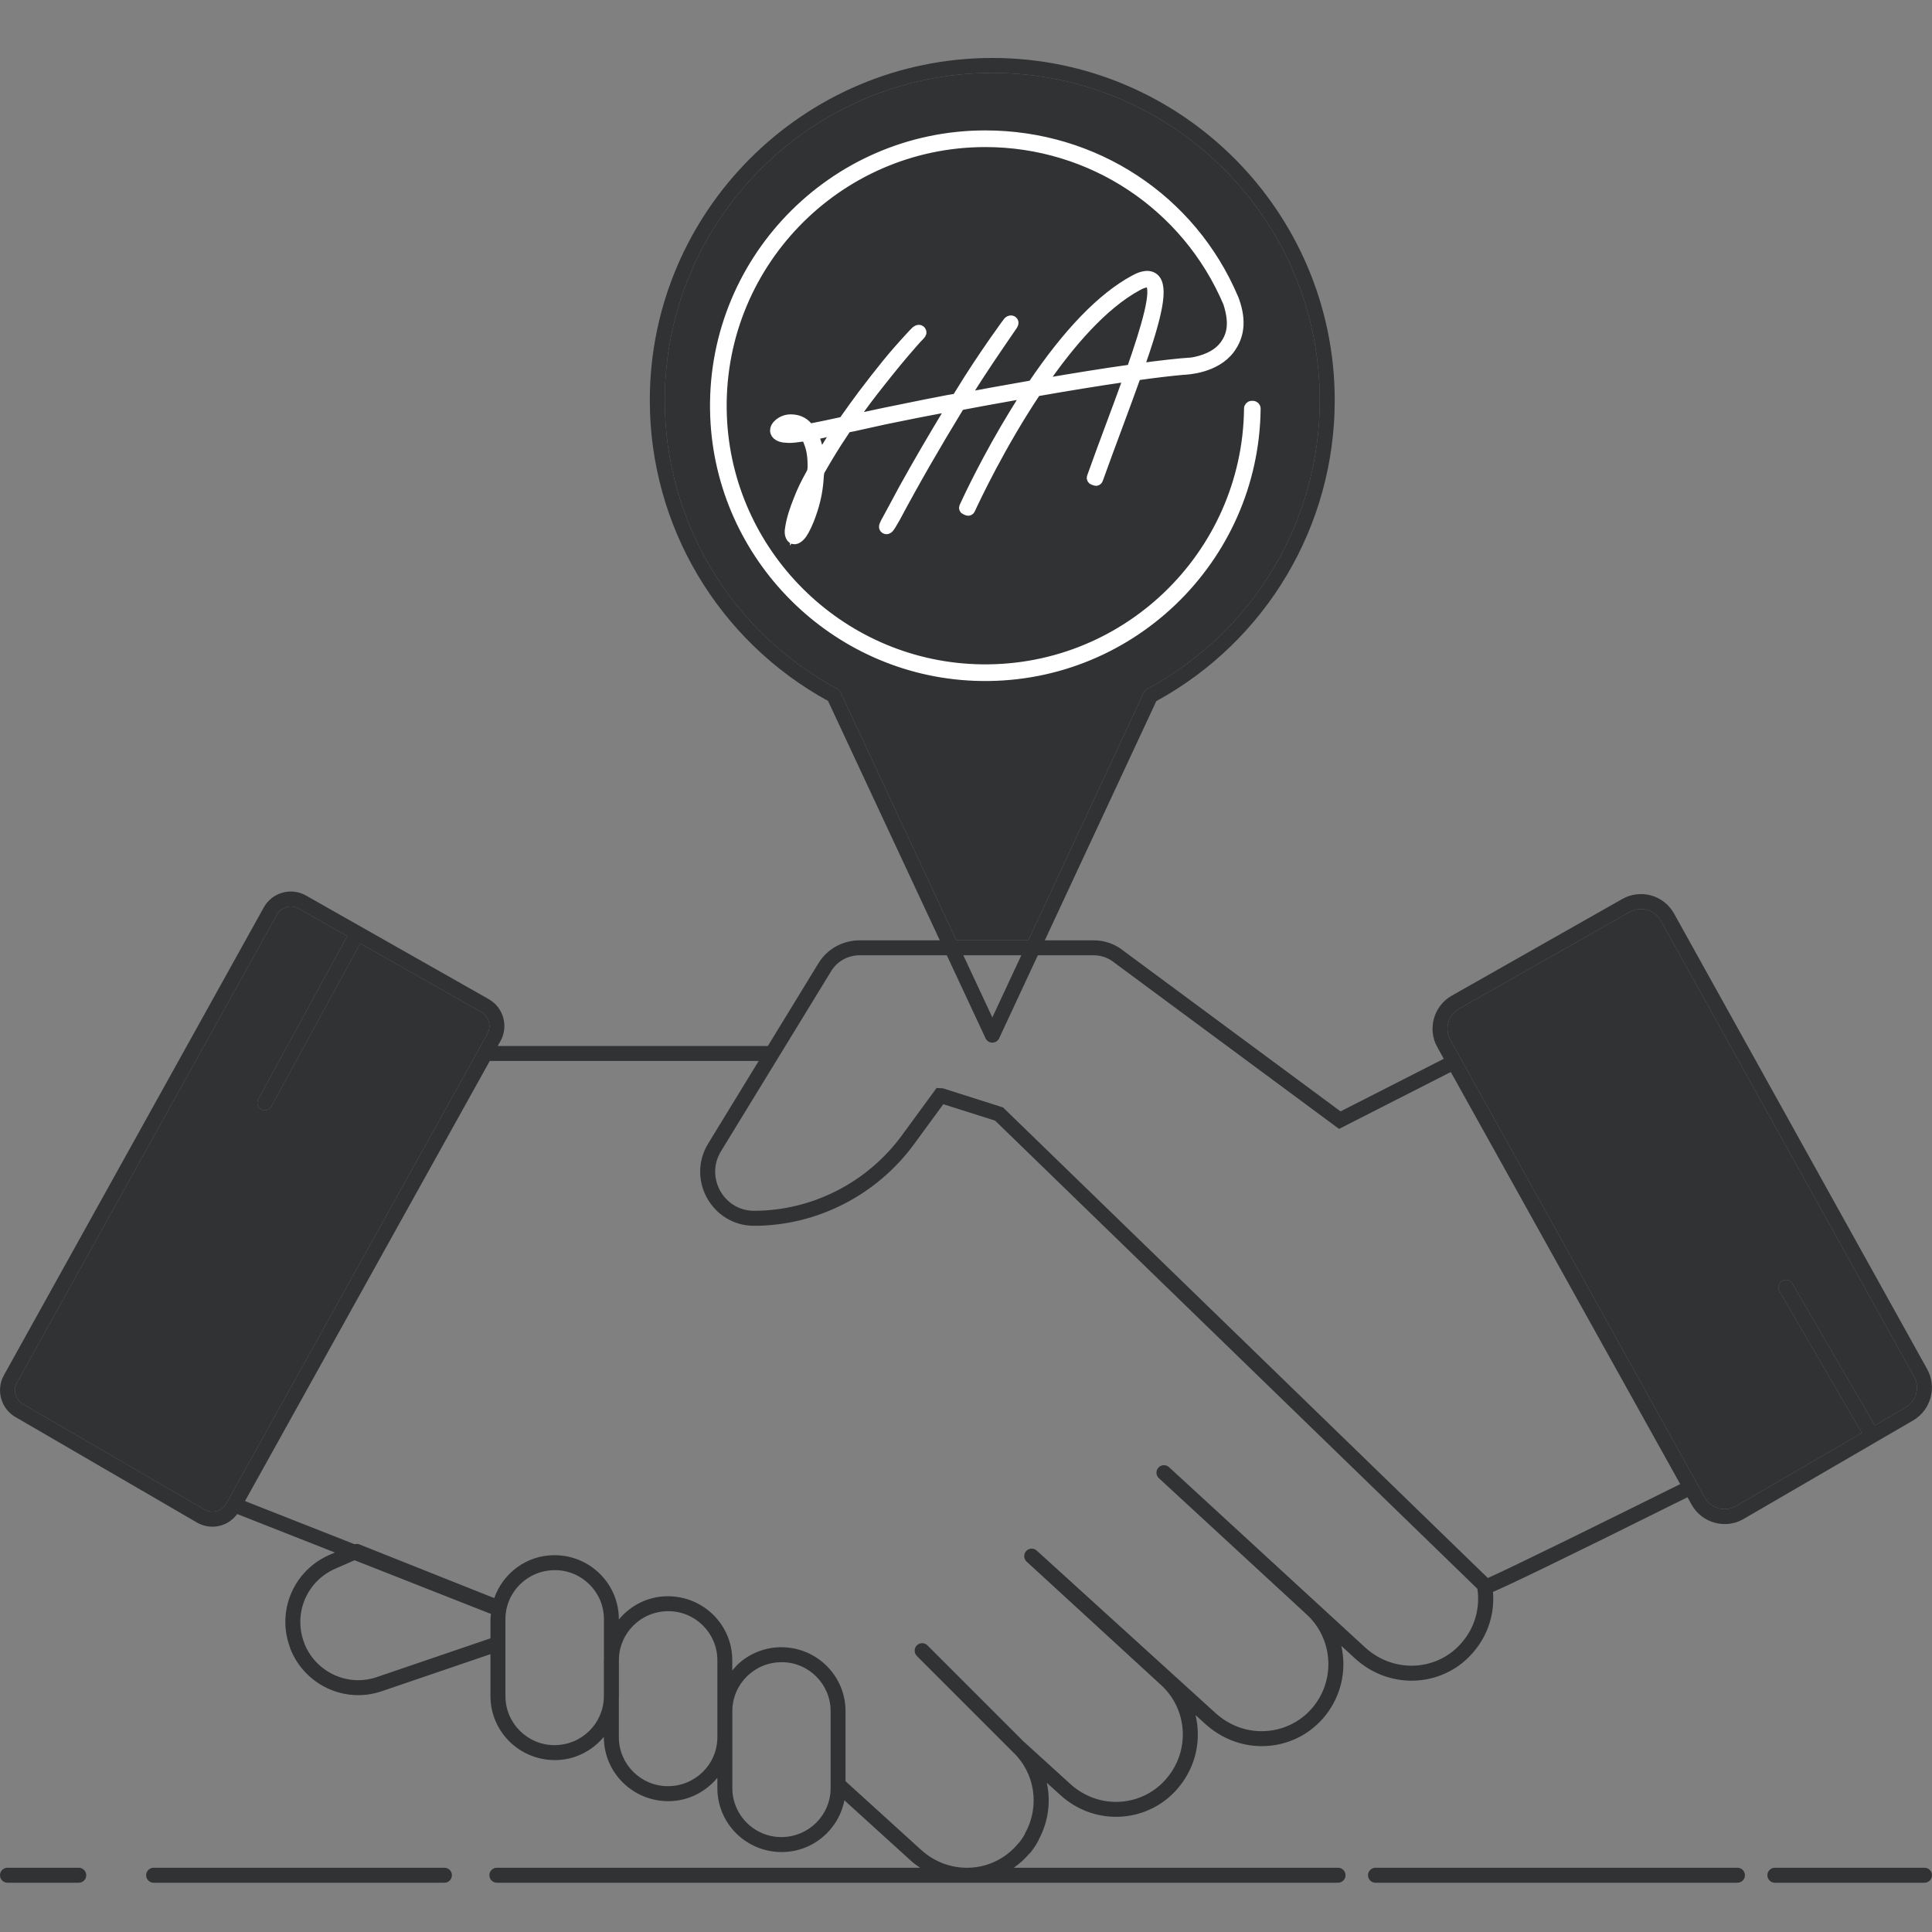
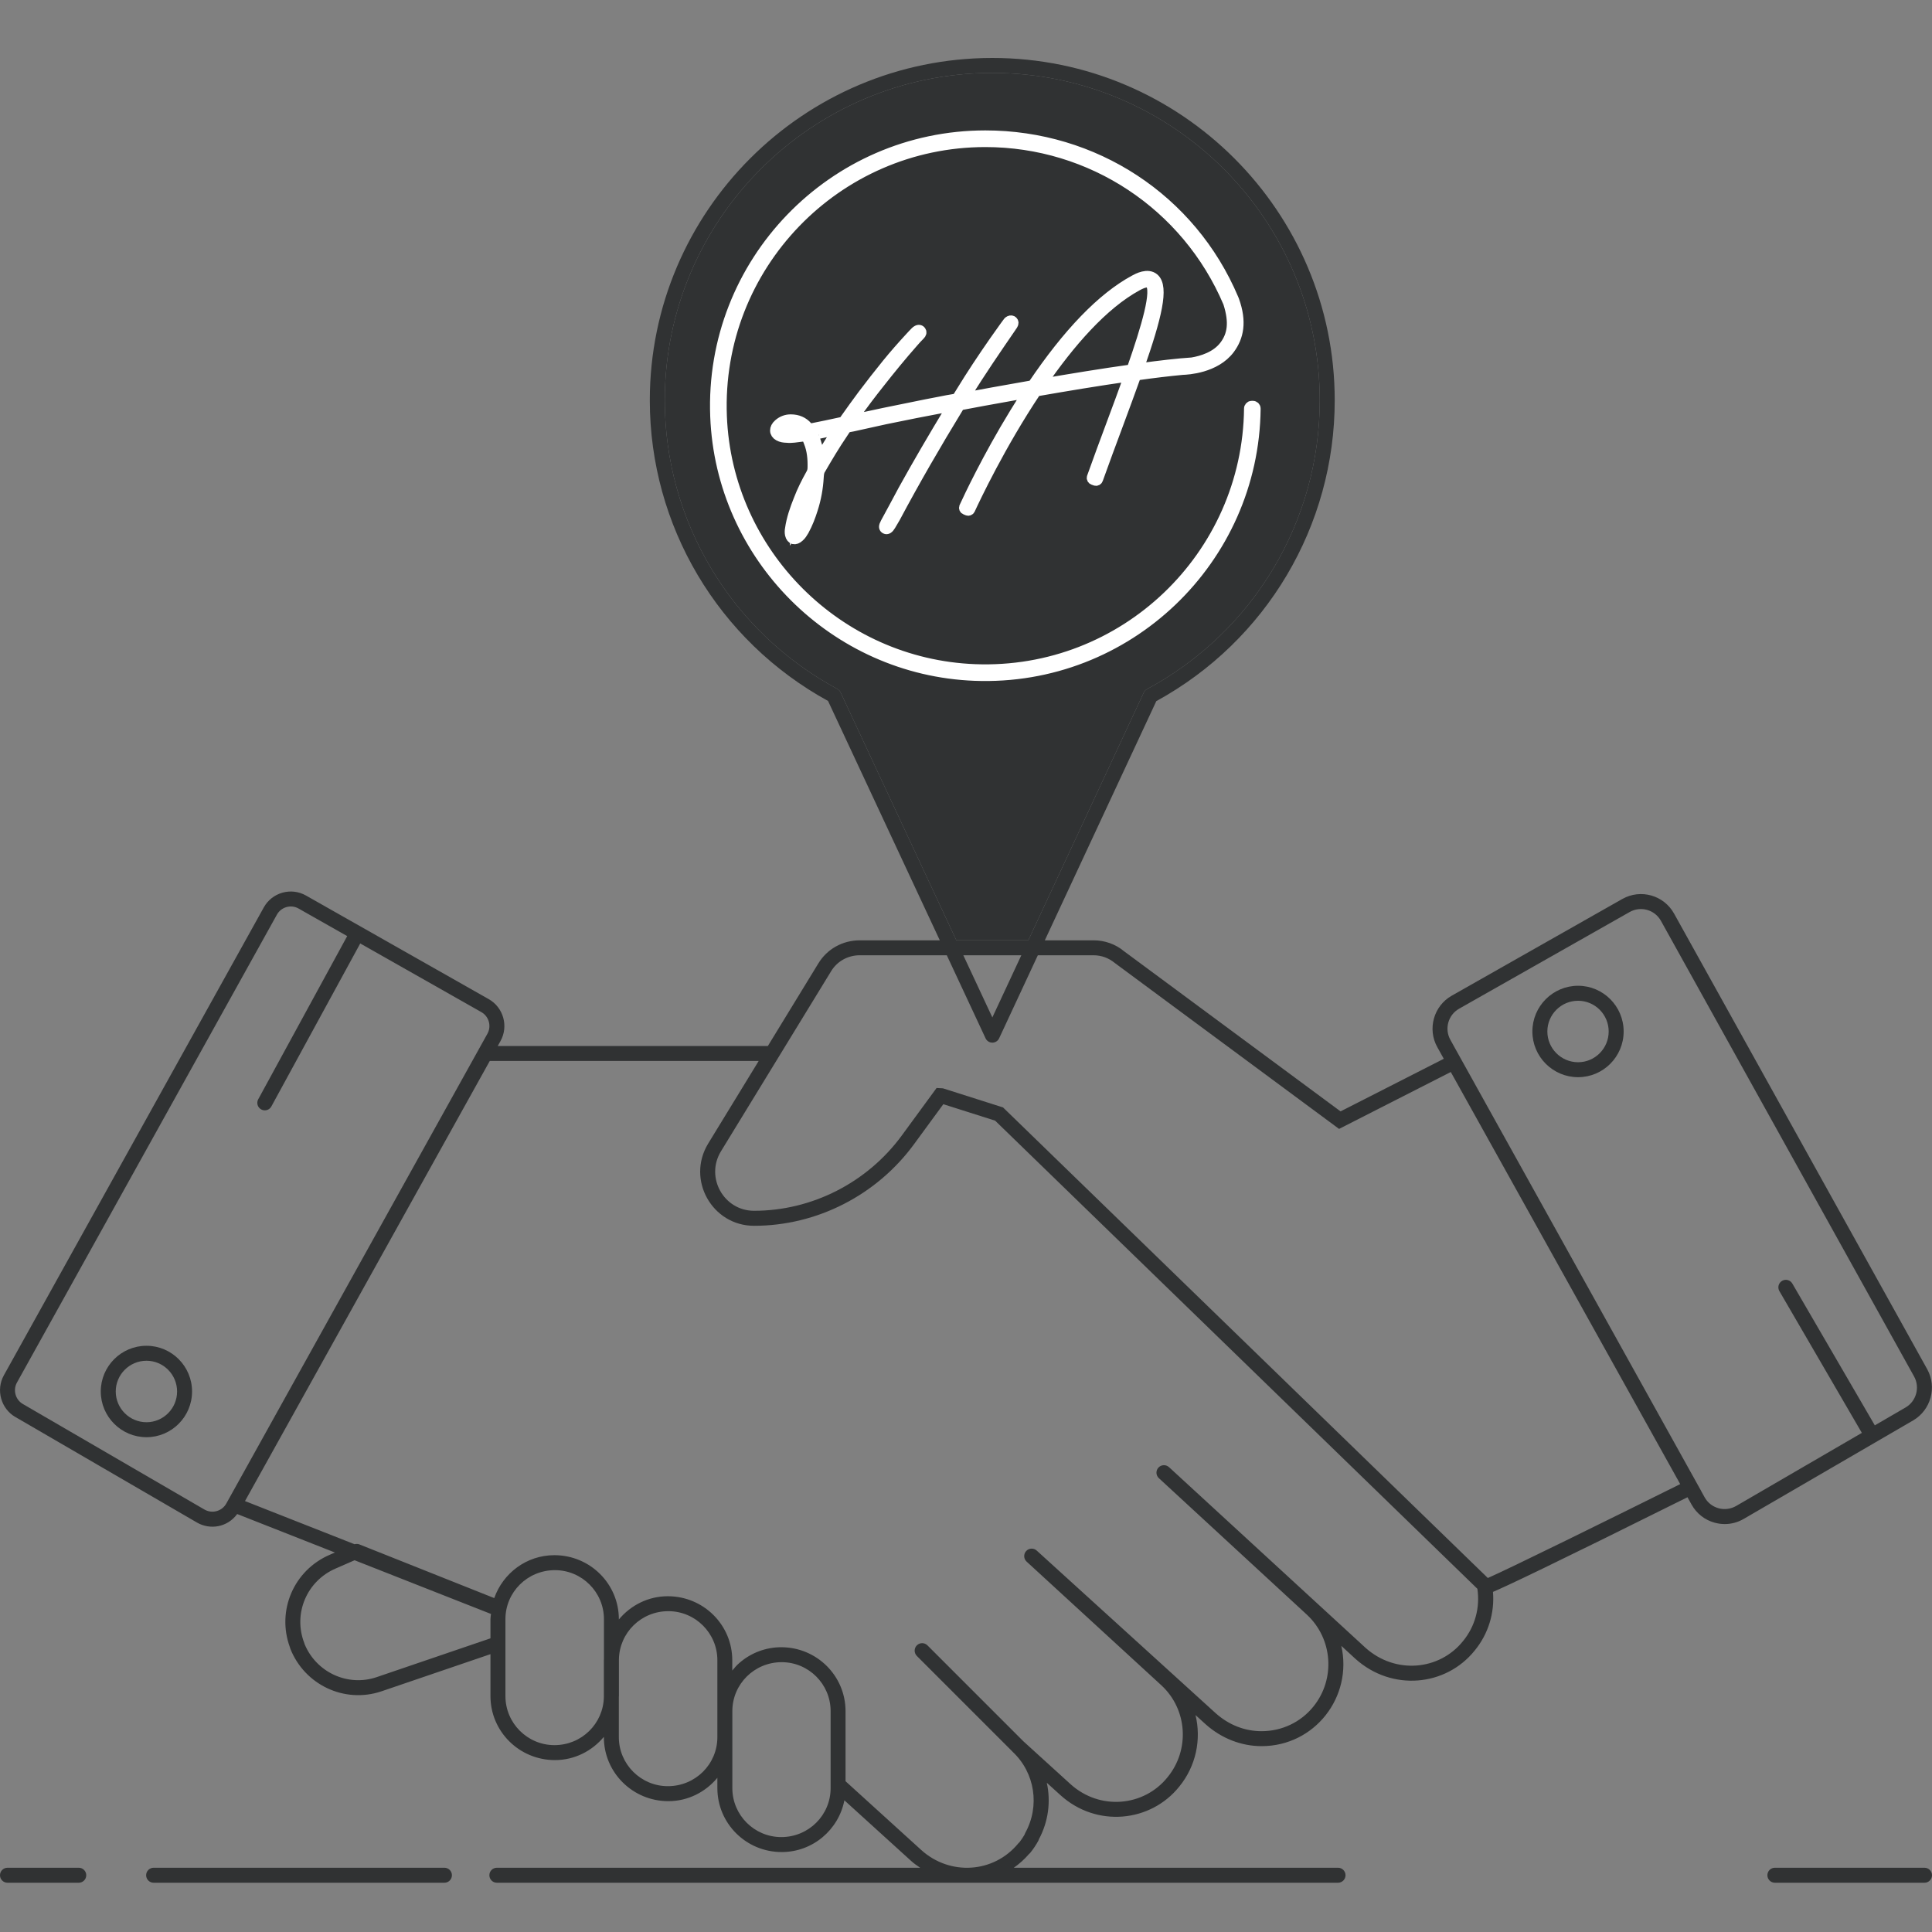
<svg xmlns="http://www.w3.org/2000/svg" width="100" height="100" viewBox="0 0 100 100" fill="none">
  <rect x="0" y="0" width="100" height="100" fill="#808080" stroke="none" />
  <path d="M0.388 97.45H4.076C4.29 97.45 4.464 97.277 4.464 97.062C4.464 96.848 4.291 96.674 4.076 96.674H0.388C0.174 96.674 0 96.847 0 97.062C0 97.276 0.173 97.45 0.388 97.45Z" fill="#303233" />
  <path d="M23.004 96.674H7.952C7.738 96.674 7.564 96.847 7.564 97.062C7.564 97.276 7.737 97.45 7.952 97.45H23.004C23.218 97.45 23.391 97.277 23.391 97.062C23.391 96.848 23.218 96.674 23.004 96.674Z" fill="#303233" />
-   <path d="M89.93 96.674H71.196C70.982 96.674 70.808 96.847 70.808 97.062C70.808 97.276 70.981 97.45 71.196 97.45H89.93C90.144 97.45 90.318 97.277 90.318 97.062C90.317 96.848 90.144 96.674 89.93 96.674Z" fill="#303233" />
  <path d="M99.612 96.674H91.867C91.653 96.674 91.48 96.847 91.48 97.062C91.48 97.276 91.653 97.45 91.867 97.45H99.612C99.826 97.45 100 97.277 100 97.062C100 96.848 99.827 96.674 99.612 96.674Z" fill="#303233" />
  <path d="M0.795 73.343L10.191 78.804C10.873 79.201 11.771 79.055 12.277 78.366L17.335 80.358L17.072 80.473C15.204 81.274 14.305 83.373 15.008 85.269C15.012 85.293 15.019 85.314 15.027 85.336C15.765 87.205 17.826 88.186 19.737 87.545L25.386 85.619V87.79C25.386 89.616 26.872 91.102 28.723 91.102C29.744 91.102 30.648 90.628 31.256 89.899V89.915C31.256 91.741 32.743 93.228 34.593 93.228C35.617 93.228 36.523 92.751 37.131 92.019V92.554C37.131 94.378 38.615 95.862 40.46 95.862C42.069 95.862 43.409 94.707 43.705 93.184L47.165 96.326C47.31 96.458 47.469 96.565 47.627 96.674H25.718C25.504 96.674 25.33 96.847 25.33 97.062C25.33 97.276 25.503 97.45 25.718 97.45H69.257C69.47 97.45 69.644 97.277 69.644 97.062C69.644 96.848 69.471 96.674 69.257 96.674H52.475C52.761 96.472 53.026 96.238 53.259 95.965C53.286 95.945 53.312 95.92 53.334 95.892C53.495 95.69 53.632 95.483 53.743 95.278C53.756 95.256 53.765 95.23 53.773 95.201C54.267 94.279 54.395 93.241 54.182 92.275L54.886 92.914C56.748 94.603 59.544 94.333 61.035 92.478C61.911 91.408 62.184 90.029 61.88 88.772L62.416 89.259C63.23 89.982 64.254 90.38 65.301 90.38C68.052 90.38 70.022 87.831 69.427 85.19L70.159 85.863C72.044 87.556 74.836 87.291 76.329 85.433C77.034 84.575 77.367 83.487 77.276 82.396C77.979 82.099 80.169 81.067 87.344 77.497L87.555 77.876C87.814 78.34 88.237 78.673 88.749 78.814C88.922 78.861 89.098 78.885 89.273 78.885C89.615 78.885 89.951 78.795 90.255 78.618L97.095 74.642L97.096 74.641L99.023 73.521C99.94 72.988 100.267 71.8 99.753 70.872L86.649 47.286C86.127 46.345 84.931 45.989 83.967 46.533L75.139 51.538C74.207 52.067 73.872 53.26 74.393 54.197L74.73 54.803L69.387 57.525L58.175 49.232C57.74 48.87 57.182 48.671 56.605 48.671H54.08L59.85 36.291C65.55 33.17 69.085 27.217 69.085 20.721C69.085 10.95 61.135 3 51.364 3C41.588 3 33.634 10.95 33.634 20.721C33.634 27.209 37.166 33.16 42.859 36.281L48.644 48.671H44.506C43.609 48.671 42.804 49.123 42.35 49.878L39.744 54.141H25.763L25.907 53.882C26.331 53.118 26.058 52.146 25.298 51.716L15.839 46.353C15.465 46.141 15.03 46.089 14.618 46.205C14.205 46.322 13.862 46.593 13.654 46.967L0.2 71.185C-0.22 71.941 0.047 72.909 0.794 73.344L0.795 73.343ZM19.488 86.811C17.994 87.313 16.37 86.561 15.765 85.097C15.762 85.077 15.756 85.057 15.748 85.039C15.162 83.521 15.877 81.828 17.379 81.184L18.353 80.758L25.413 83.538C25.405 83.628 25.386 83.715 25.386 83.807V84.8L19.488 86.811ZM28.698 90.328C27.3 90.328 26.161 89.189 26.161 87.79V85.099V83.808C26.161 82.41 27.3 81.271 28.723 81.271C30.121 81.271 31.26 82.41 31.26 83.808V85.887C31.26 85.903 31.256 85.917 31.256 85.932V87.834C31.231 89.213 30.106 90.328 28.698 90.328ZM34.569 92.452C33.17 92.452 32.031 91.313 32.031 89.915V87.834C32.031 87.819 32.035 87.805 32.035 87.79V85.887C32.06 84.51 33.185 83.394 34.593 83.394C35.992 83.394 37.131 84.533 37.131 85.932V89.914C37.131 91.314 35.993 92.452 34.569 92.452ZM40.439 95.087C39.042 95.087 37.906 93.95 37.906 92.554V88.567C37.906 87.169 39.046 86.034 40.46 86.034C41.857 86.034 42.993 87.171 42.993 88.567V92.388V92.553C42.993 93.951 41.857 95.087 40.439 95.087ZM75.522 52.211L84.349 47.207C84.916 46.884 85.647 47.081 85.97 47.663L99.074 71.249C99.385 71.809 99.188 72.528 98.633 72.85L97.04 73.776L92.771 66.437C92.663 66.25 92.424 66.189 92.241 66.296C92.056 66.404 91.993 66.641 92.1 66.826L96.369 74.166L89.864 77.948C89.585 78.108 89.263 78.151 88.953 78.067C88.643 77.981 88.386 77.78 88.231 77.499L88.038 77.151L88.04 77.15C70.265 45.177 76.395 56.205 75.07 53.818C74.754 53.252 74.957 52.531 75.522 52.211ZM43.508 35.837C43.472 35.762 43.413 35.7 43.34 35.659C37.831 32.691 34.409 26.965 34.409 20.72C34.409 11.376 42.015 3.774 51.364 3.774C60.708 3.774 68.31 11.376 68.31 20.72C68.31 26.973 64.884 32.701 59.369 35.668C59.296 35.708 59.238 35.77 59.202 35.846L53.226 48.669H49.5L43.508 35.837ZM52.864 49.444L51.364 52.662L49.861 49.444H52.864ZM43.013 50.279C43.326 49.756 43.885 49.444 44.506 49.444H49.006L51.013 53.743C51.077 53.88 51.214 53.967 51.364 53.967C51.515 53.967 51.652 53.88 51.715 53.743L53.718 49.445H56.605C57.001 49.445 57.382 49.58 57.696 49.84L69.31 58.432L75.092 55.487C76.307 57.668 70.694 47.585 86.967 76.817C83.288 78.646 78.105 81.2 77.01 81.677C76.392 81.078 74.301 79.048 51.916 57.32L48.807 56.332L48.477 56.314L46.679 58.77C44.888 61.213 42.028 62.67 39.03 62.67C37.462 62.67 36.496 60.942 37.315 59.594L43.013 50.279ZM36.654 59.192C35.517 61.062 36.862 63.447 39.031 63.447C42.275 63.447 45.368 61.87 47.305 59.23L48.826 57.153L51.508 58.005L76.469 82.235C76.613 83.2 76.353 84.181 75.726 84.943C74.504 86.466 72.223 86.675 70.678 85.289L60.509 75.941L60.507 75.94C60.35 75.796 60.105 75.806 59.96 75.962C59.815 76.12 59.825 76.365 59.983 76.51L67.648 83.579C68.989 84.828 69.132 86.918 67.975 88.339C67.323 89.144 66.347 89.606 65.299 89.606C64.43 89.606 63.611 89.285 62.932 88.683L53.66 80.257C53.503 80.114 53.258 80.125 53.114 80.282C52.97 80.44 52.98 80.685 53.138 80.829L60.121 87.239C61.459 88.482 61.597 90.567 60.431 91.991C59.213 93.507 56.932 93.728 55.404 92.342L52.959 90.119C52.957 90.118 52.957 90.115 52.954 90.113L48.004 85.163C47.853 85.012 47.608 85.012 47.456 85.163C47.305 85.314 47.305 85.56 47.456 85.712L52.406 90.662C52.409 90.664 52.411 90.669 52.413 90.672C53.571 91.755 53.837 93.487 53.061 94.883C53.048 94.906 53.038 94.933 53.03 94.962C52.957 95.089 52.871 95.219 52.773 95.347C52.751 95.365 52.73 95.385 52.711 95.408C51.447 96.956 49.172 97.104 47.682 95.754L43.765 92.196V88.569C43.765 86.744 42.281 85.26 40.435 85.26C39.637 85.26 38.865 85.552 38.264 86.079C38.128 86.196 38.015 86.332 37.902 86.467V85.933C37.902 84.107 36.416 82.621 34.565 82.621C33.544 82.621 32.64 83.095 32.032 83.824V83.809C32.032 81.983 30.545 80.496 28.695 80.496C27.253 80.496 26.036 81.428 25.582 82.717L18.596 79.936C18.522 79.906 18.432 79.908 18.349 79.928L12.681 77.695L25.35 54.916H39.269L36.654 59.192ZM0.878 71.56L14.332 47.343C14.439 47.15 14.615 47.011 14.828 46.951C15.042 46.89 15.265 46.917 15.457 47.027L17.971 48.452L13.366 56.898C13.262 57.085 13.332 57.321 13.52 57.423C13.579 57.456 13.643 57.471 13.706 57.471C13.843 57.471 13.976 57.398 14.046 57.269L18.646 48.833L24.917 52.388C25.307 52.61 25.448 53.111 25.229 53.505L11.714 77.821C11.491 78.221 10.982 78.366 10.58 78.132L1.183 72.671C0.798 72.448 0.661 71.949 0.878 71.56Z" fill="#303233" />
  <path d="M43.508 35.837C43.472 35.762 43.413 35.7 43.34 35.659C37.831 32.691 34.409 26.965 34.409 20.72C34.409 11.376 42.015 3.774 51.364 3.774C60.708 3.774 68.31 11.376 68.31 20.72C68.31 26.973 64.884 32.701 59.369 35.668C59.296 35.708 59.238 35.77 59.202 35.846L53.226 48.669H49.5L43.508 35.837Z" fill="#303233" />
-   <path d="M0.878 71.56L14.332 47.343C14.439 47.15 14.615 47.011 14.828 46.951C15.042 46.89 15.265 46.917 15.457 47.027L17.971 48.452L13.366 56.898C13.262 57.085 13.332 57.321 13.52 57.423C13.579 57.456 13.643 57.471 13.706 57.471C13.843 57.471 13.976 57.398 14.046 57.269L18.646 48.833L24.917 52.388C25.307 52.61 25.448 53.111 25.229 53.505L11.714 77.821C11.491 78.221 10.982 78.366 10.58 78.132L1.183 72.671C0.798 72.448 0.661 71.949 0.878 71.56Z" fill="#303233" />
-   <path d="M75.522 52.211L84.349 47.207C84.916 46.884 85.647 47.081 85.97 47.663L99.074 71.249C99.385 71.809 99.188 72.528 98.633 72.85L97.04 73.776L92.771 66.437C92.663 66.25 92.424 66.189 92.241 66.296C92.056 66.404 91.993 66.641 92.1 66.826L96.369 74.166L89.864 77.948C89.585 78.108 89.263 78.151 88.953 78.067C88.643 77.981 88.386 77.78 88.231 77.499L88.038 77.151L88.04 77.15C70.265 45.177 76.395 56.205 75.07 53.818C74.754 53.252 74.957 52.531 75.522 52.211Z" fill="#303233" />
  <path d="M7.582 74.389C8.883 74.389 9.941 73.328 9.941 72.023C9.941 70.718 8.883 69.657 7.582 69.657C6.277 69.657 5.216 70.718 5.216 72.023C5.216 73.328 6.277 74.389 7.582 74.389ZM7.582 70.432C8.456 70.432 9.166 71.146 9.166 72.023C9.166 72.9 8.456 73.614 7.582 73.614C6.705 73.614 5.991 72.9 5.991 72.023C5.991 71.146 6.705 70.432 7.582 70.432Z" fill="#303233" />
  <path d="M81.681 55.755C82.982 55.755 84.04 54.694 84.04 53.39C84.04 52.084 82.981 51.023 81.681 51.023C80.377 51.023 79.316 52.084 79.316 53.39C79.316 54.694 80.377 55.755 81.681 55.755ZM81.681 51.799C82.555 51.799 83.265 52.513 83.265 53.39C83.265 54.267 82.555 54.981 81.681 54.981C80.805 54.981 80.091 54.267 80.091 53.39C80.091 52.512 80.805 51.799 81.681 51.799Z" fill="#303233" />
-   <path d="M91.414 65.641C91.486 65.765 91.615 65.833 91.748 65.833C91.815 65.833 91.883 65.816 91.944 65.78C92.129 65.673 92.192 65.435 92.083 65.25L91.935 64.996C91.827 64.811 91.588 64.747 91.405 64.856C91.221 64.964 91.158 65.202 91.266 65.386L91.414 65.641Z" fill="#303233" />
-   <path d="M12.869 58.618C12.928 58.65 12.991 58.665 13.054 58.665C13.191 58.665 13.324 58.591 13.395 58.462L13.482 58.3C13.585 58.112 13.515 57.877 13.326 57.774C13.139 57.673 12.903 57.742 12.801 57.931L12.713 58.093C12.611 58.282 12.681 58.516 12.869 58.618L12.869 58.618Z" fill="#303233" />
  <path d="M64.852 20.998H64.789C64.708 20.998 64.641 21.065 64.641 21.146C64.561 28.778 58.179 34.926 50.462 34.627C43.385 34.353 37.647 28.616 37.373 21.54C37.071 13.774 43.3 7.362 51 7.362C56.485 7.362 61.414 10.624 63.559 15.672C63.889 16.699 63.773 17.339 63.379 17.869C62.95 18.45 62.201 18.668 61.702 18.752C60.978 18.798 60.022 18.91 58.96 19.054C59.885 16.411 60.264 14.853 59.744 14.4C59.406 14.108 58.879 14.393 58.707 14.488C57.033 15.395 55.265 17.226 53.44 19.933C51.907 20.2 50.61 20.439 49.956 20.562C50.009 20.481 50.047 20.418 50.054 20.408C50.775 19.23 51.563 18.091 52.35 16.942C52.371 16.896 52.417 16.857 52.438 16.808C52.48 16.738 52.48 16.671 52.428 16.618C52.385 16.569 52.319 16.565 52.252 16.593C52.185 16.625 52.153 16.671 52.111 16.734C52.044 16.818 51.992 16.903 51.925 16.991C51.303 17.855 50.712 18.724 50.142 19.617C49.956 19.916 49.77 20.207 49.597 20.492C49.555 20.562 49.509 20.615 49.432 20.633C49.158 20.675 48.898 20.727 48.634 20.78C48.173 20.868 47.727 20.953 47.266 21.051C46.764 21.153 46.25 21.258 45.748 21.36C45.255 21.462 44.763 21.575 44.271 21.677C44.239 21.691 44.204 21.719 44.172 21.677C44.183 21.62 44.215 21.582 44.25 21.547C44.665 20.953 45.101 20.38 45.551 19.814C46.11 19.103 46.676 18.411 47.277 17.729C47.386 17.595 47.505 17.479 47.625 17.353C47.713 17.265 47.723 17.198 47.681 17.135C47.639 17.061 47.551 17.04 47.463 17.093C47.432 17.107 47.396 17.135 47.375 17.159C47.277 17.261 47.189 17.349 47.101 17.448C46.686 17.898 46.282 18.355 45.899 18.826C45.473 19.353 45.048 19.894 44.644 20.432C44.338 20.847 44.032 21.262 43.736 21.687C43.684 21.782 43.606 21.835 43.497 21.849C43.016 21.951 42.534 22.06 42.066 22.148C41.947 22.172 41.88 22.158 41.803 22.077C41.585 21.824 41.289 21.701 40.949 21.698C40.709 21.691 40.477 21.775 40.291 21.94C40.041 22.158 40.052 22.436 40.302 22.573C40.432 22.647 40.586 22.665 40.727 22.668C40.98 22.696 41.23 22.643 41.483 22.615C41.736 22.587 41.736 22.587 41.82 22.809C41.831 22.84 41.842 22.861 41.852 22.893C42.017 23.297 42.059 23.737 42.049 24.187C42.049 24.31 42.028 24.422 41.961 24.531C41.722 24.96 41.5 25.399 41.328 25.853C41.131 26.345 40.956 26.844 40.882 27.364C40.861 27.466 40.861 27.579 40.882 27.677C40.949 27.948 41.156 28.001 41.374 27.8C41.483 27.709 41.55 27.59 41.623 27.47C41.82 27.111 41.961 26.739 42.081 26.359C42.256 25.814 42.355 25.259 42.386 24.707C42.397 24.573 42.397 24.426 42.485 24.296C42.847 23.673 43.216 23.051 43.62 22.457C43.849 22.12 43.772 22.151 44.144 22.084C44.703 21.965 45.269 21.831 45.828 21.712C46.352 21.606 46.88 21.501 47.393 21.395C47.973 21.283 48.553 21.17 49.133 21.061C49.165 21.047 49.2 21.044 49.221 21.072C49.211 21.128 49.165 21.177 49.133 21.237C48.314 22.591 47.505 23.969 46.742 25.35C46.437 25.92 46.131 26.493 45.825 27.052C45.716 27.256 45.726 27.329 45.825 27.386C45.913 27.431 46.011 27.375 46.11 27.206C46.197 27.062 46.275 26.932 46.349 26.799C47.375 24.872 48.469 22.984 49.604 21.125C49.622 21.097 49.65 21.047 49.685 20.988C50.083 20.91 51.443 20.657 53.152 20.355C52.937 20.685 52.719 21.026 52.505 21.378C51.099 23.673 50.121 25.751 49.9 26.236C49.871 26.296 49.9 26.363 49.956 26.387L50.068 26.436C50.125 26.461 50.191 26.436 50.22 26.38C50.48 25.818 51.791 23.034 53.637 20.267C55.145 20.003 56.861 19.719 58.415 19.497C58.127 20.302 57.817 21.139 57.515 21.947C57.181 22.844 56.836 23.772 56.506 24.7C56.485 24.76 56.516 24.826 56.576 24.848L56.692 24.89C56.752 24.911 56.819 24.879 56.84 24.819C57.17 23.895 57.515 22.967 57.849 22.07C58.208 21.104 58.531 20.228 58.812 19.441C59.705 19.314 60.531 19.216 61.214 19.153C61.456 19.146 62.915 19.072 63.66 18.073C64.128 17.444 64.29 16.653 63.892 15.546L63.857 15.458C61.667 10.28 56.636 7 51 7C43.097 7 36.701 13.581 37.011 21.554C37.292 28.82 43.181 34.708 50.448 34.989C58.369 35.295 64.919 28.985 65 21.153C65 21.065 64.933 20.998 64.852 20.998ZM41.307 22.281C41.089 22.295 40.857 22.323 40.629 22.292C40.586 22.285 40.509 22.295 40.509 22.218C40.509 22.162 40.586 22.141 40.629 22.127C40.868 22.011 41.209 22.06 41.374 22.243C41.36 22.264 41.339 22.278 41.307 22.281ZM41.254 27.372C41.353 26.679 41.613 26.015 41.929 25.354C41.989 25.66 41.529 27.027 41.254 27.372ZM42.457 23.666C42.401 23.663 42.401 23.617 42.401 23.582C42.369 23.252 42.281 22.949 42.168 22.65C42.158 22.629 42.147 22.619 42.147 22.598C42.126 22.555 42.137 22.52 42.19 22.503C42.221 22.499 42.256 22.485 42.288 22.482C42.626 22.408 42.967 22.337 43.339 22.26C43.012 22.742 42.731 23.209 42.457 23.666ZM53.936 19.849C55.367 17.771 57.086 15.771 58.876 14.801C59.188 14.632 59.413 14.583 59.512 14.671C59.895 15.005 59.34 16.903 58.566 19.114C57.075 19.321 55.423 19.592 53.936 19.849Z" fill="white" stroke="white" stroke-width="0.5" />
</svg>